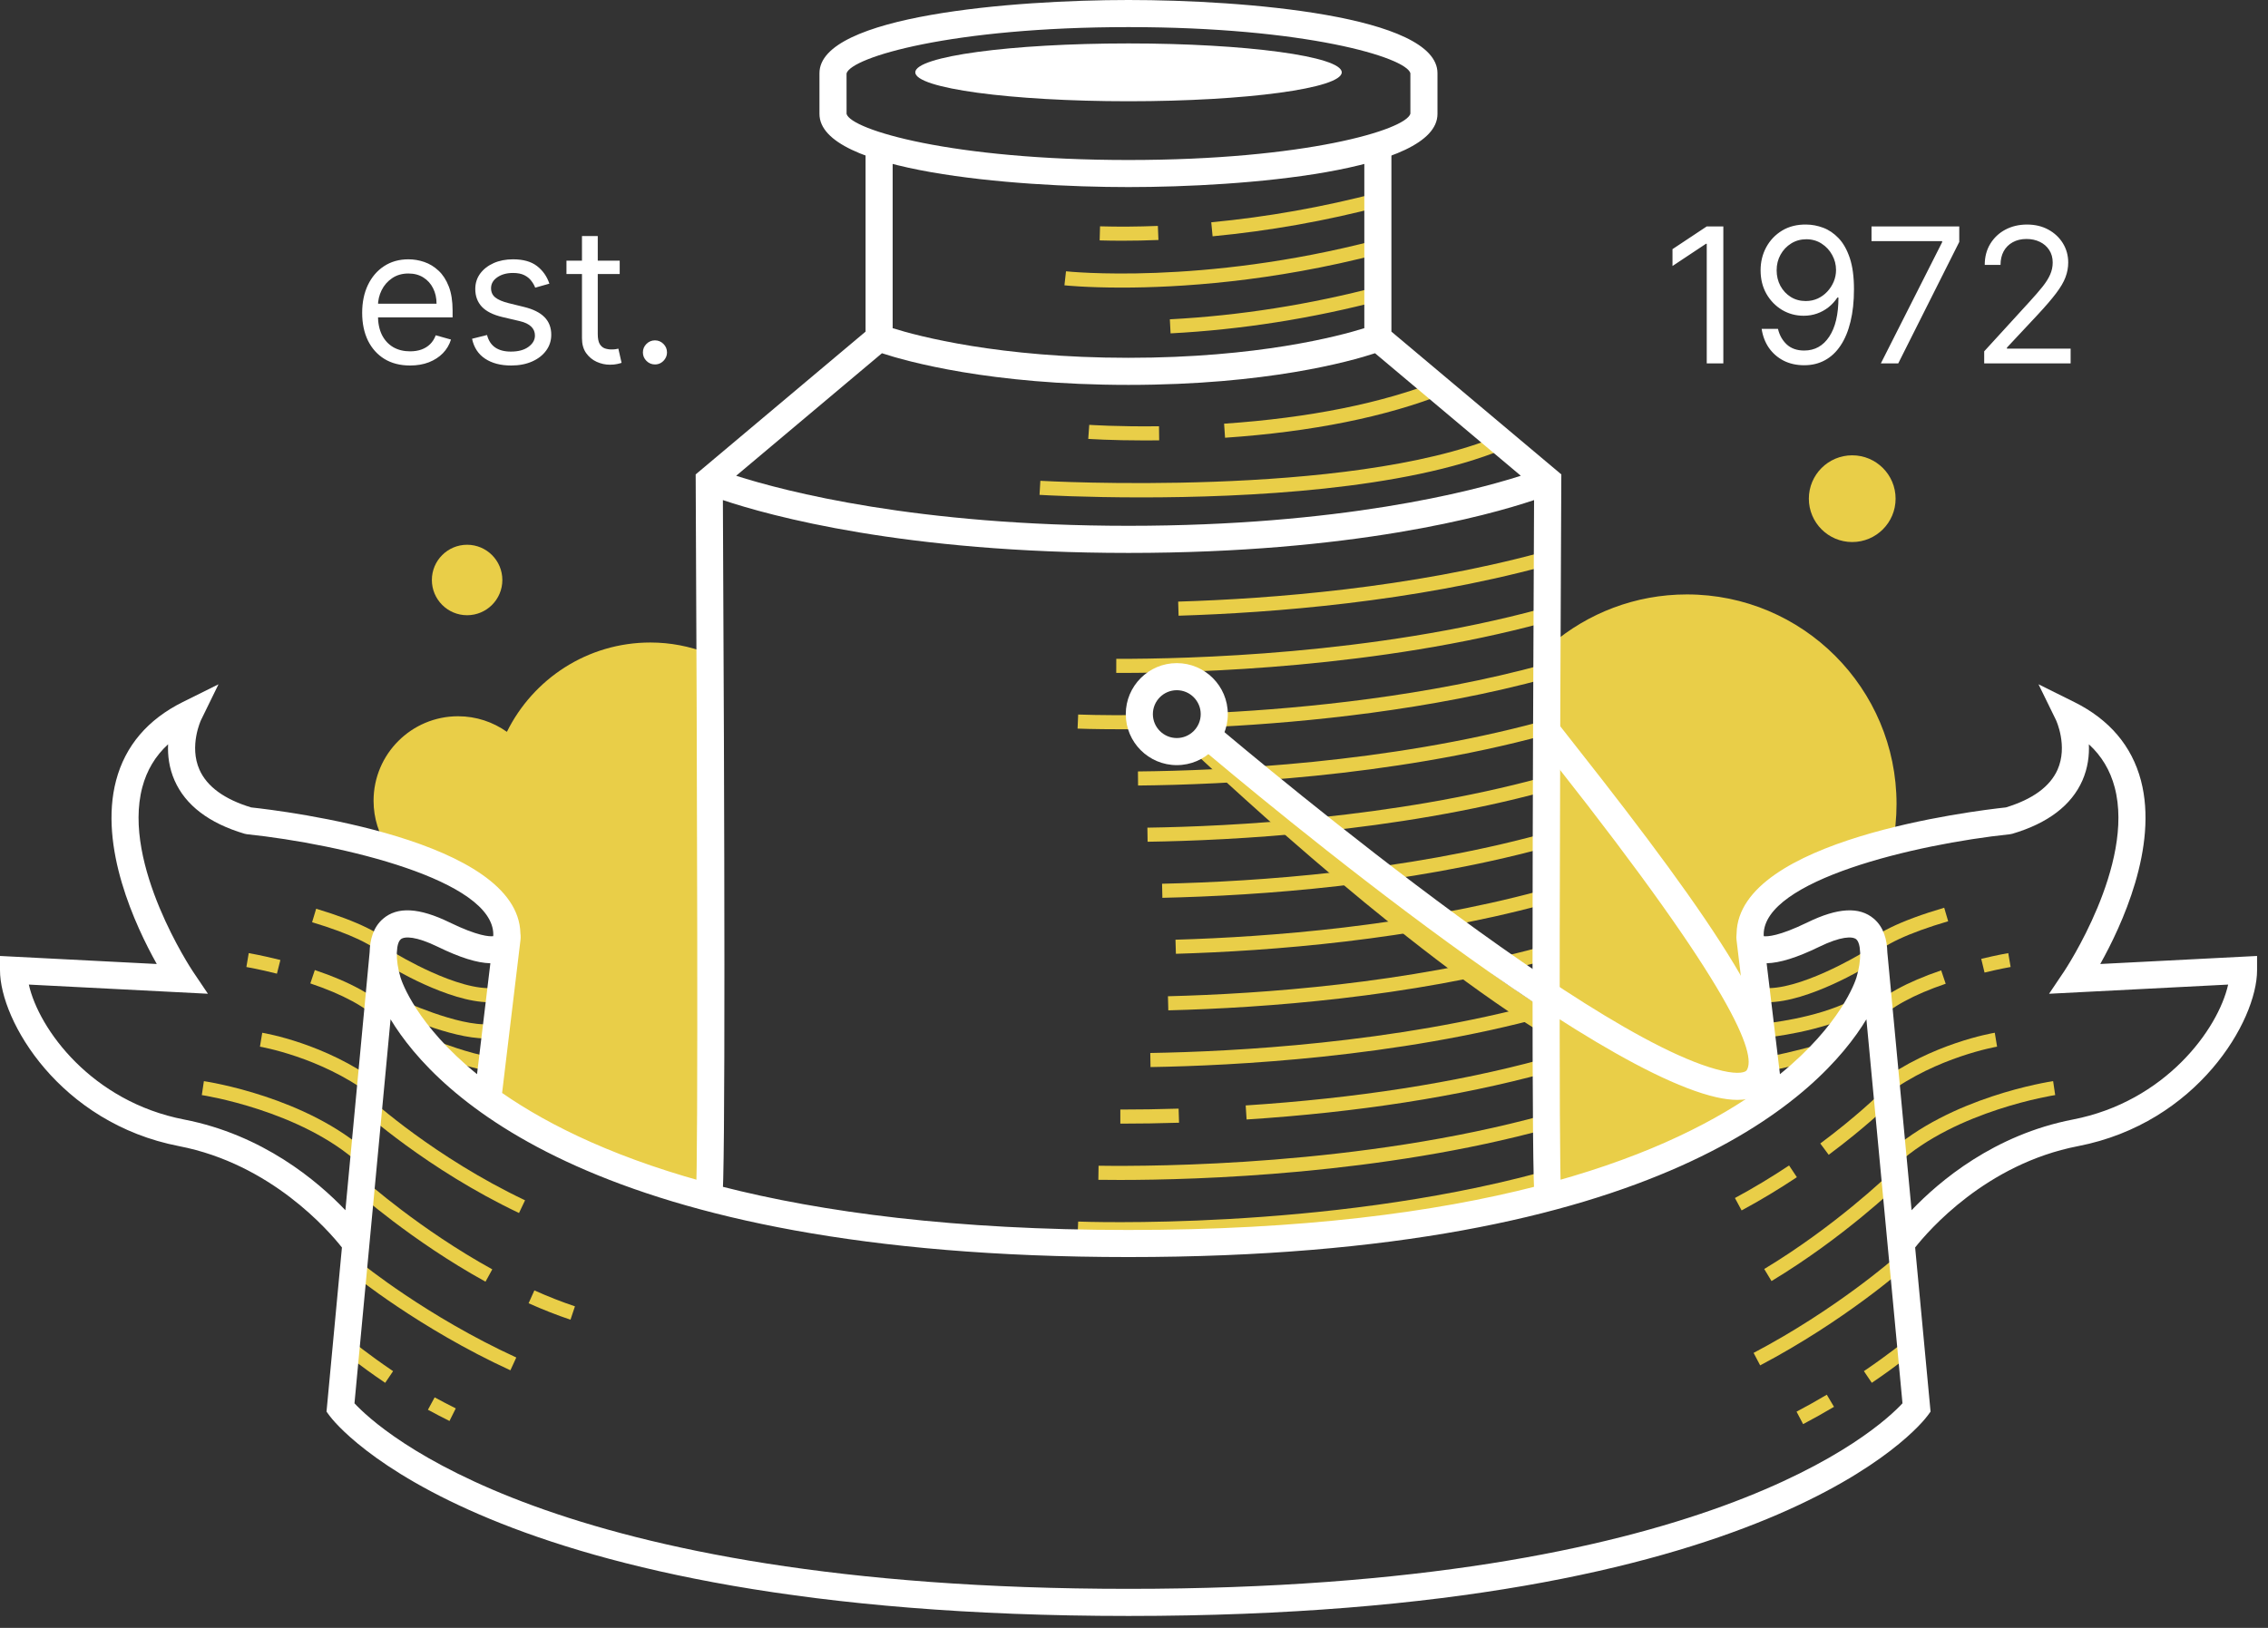
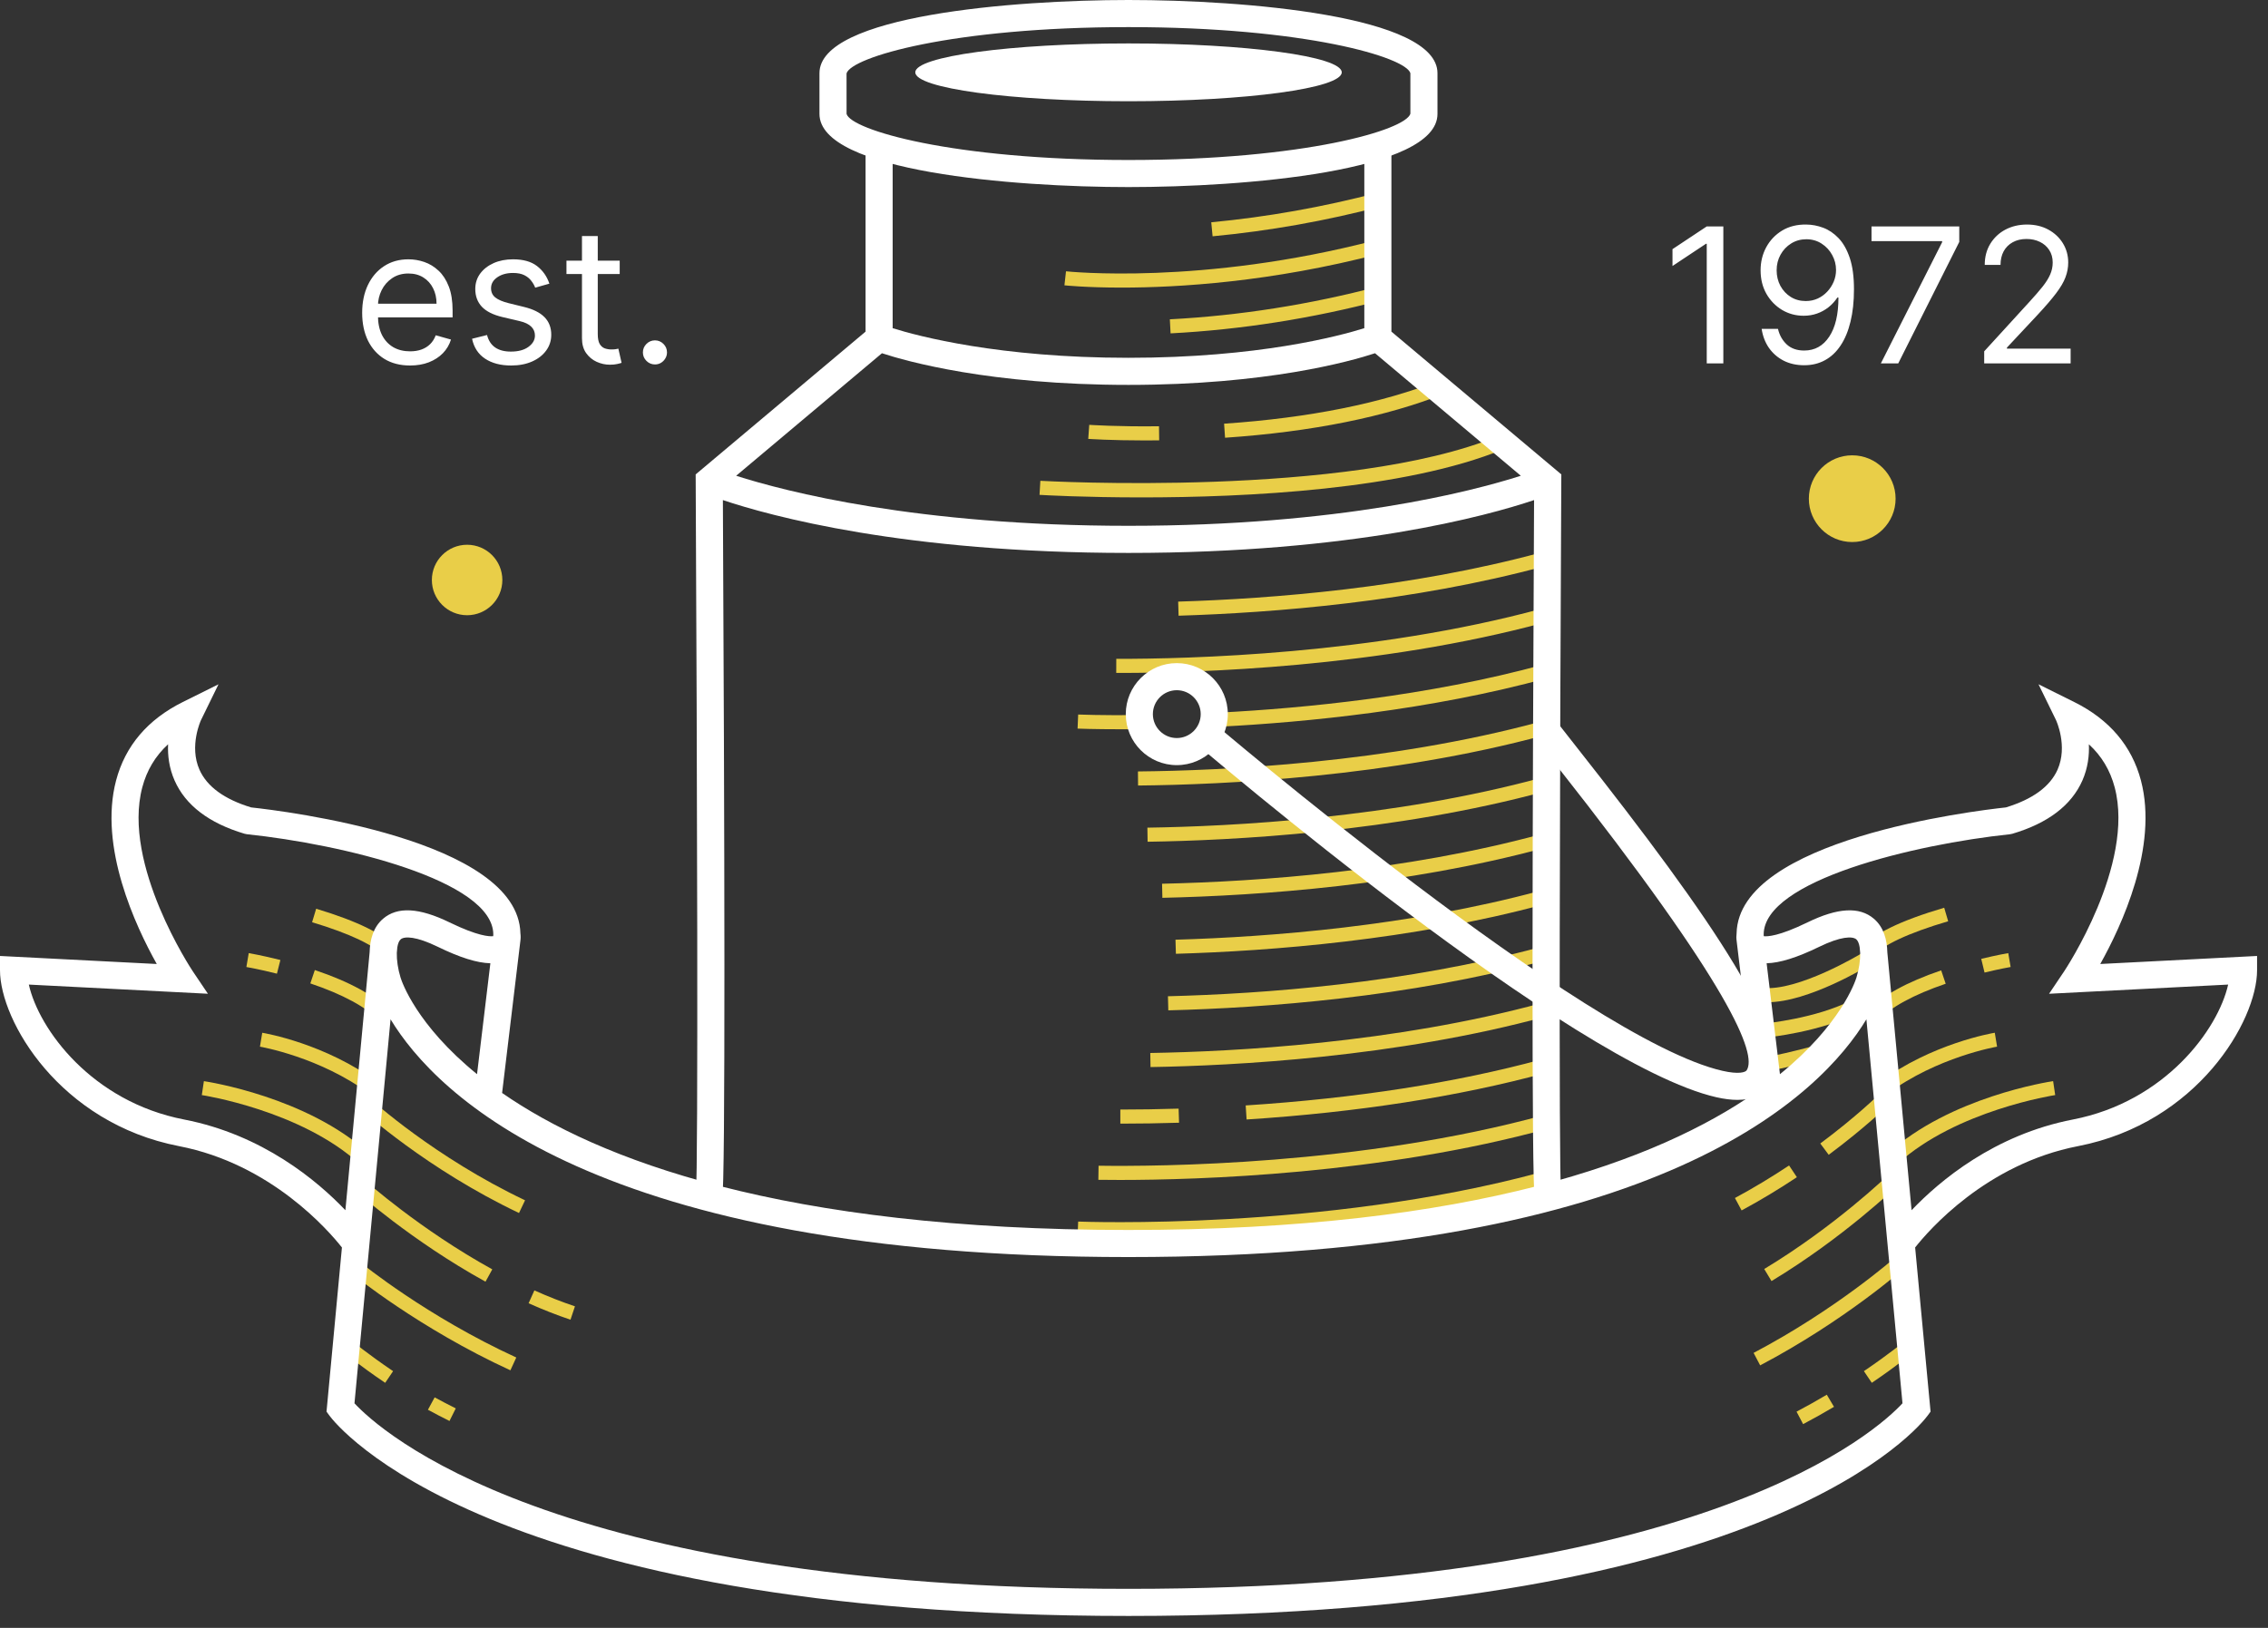
<svg xmlns="http://www.w3.org/2000/svg" width="156" height="112" viewBox="0 0 156 112" fill="none">
  <rect x="0" y="0" width="156" height="112" fill="#333333" stroke="none" />
  <path d="M128.567 66.411L128.06 65.584C128.016 65.61 123.664 68.248 121.204 67.965L121.094 68.929C121.251 68.947 121.411 68.955 121.577 68.955C124.384 68.955 128.388 66.521 128.567 66.411ZM121.516 72.719L121.68 73.674C123.247 73.407 125.917 72.657 126.03 72.624L125.766 71.691C125.739 71.699 123.033 72.46 121.516 72.719ZM121.374 70.415L121.389 71.384C121.648 71.384 125.248 70.98 127.762 69.7L127.322 68.837C124.883 70.079 121.406 70.414 121.374 70.415Z" fill="#E9CE48" />
  <path d="M80.516 22.936L80.465 21.969C85.265 21.717 90.1 20.955 94.835 19.705L95.082 20.642C90.283 21.909 85.382 22.681 80.516 22.936Z" fill="#E9CE48" />
  <path d="M77.152 19.787C74.69 19.787 73.251 19.634 73.215 19.63L73.323 18.666C73.415 18.676 82.64 19.654 94.634 16.525L94.879 17.463C87.432 19.407 81.026 19.787 77.152 19.787Z" fill="#E9CE48" />
-   <path d="M77.201 16.562C76.669 16.562 76.147 16.556 75.637 16.54L75.664 15.571C76.926 15.607 78.266 15.598 79.642 15.543L79.681 16.511C78.838 16.546 78.008 16.562 77.201 16.562Z" fill="#E9CE48" />
  <path d="M83.406 16.258L83.314 15.293C87.163 14.929 91.021 14.243 94.78 13.254L95.026 14.191C91.217 15.194 87.308 15.888 83.406 16.258Z" fill="#E9CE48" />
  <path d="M78.522 34.222C74.59 34.222 71.81 34.066 71.502 34.047L71.559 33.08C71.768 33.091 92.701 34.266 103.042 30.008L103.411 30.904C96.608 33.705 85.666 34.222 78.522 34.222Z" fill="#E9CE48" />
  <path d="M78.772 30.303C76.397 30.303 74.87 30.197 74.853 30.196L74.922 29.229C74.941 29.23 76.848 29.363 79.72 29.327L79.732 30.296C79.399 30.301 79.078 30.303 78.772 30.303Z" fill="#E9CE48" />
  <path d="M84.263 30.117L84.197 29.15C90.08 28.748 95.085 27.74 99.071 26.154L99.43 27.055C95.35 28.678 90.246 29.708 84.263 30.117Z" fill="#E9CE48" />
-   <path d="M105.572 82.481C105.572 82.481 114.954 80.289 121.449 75.536L121.683 72.153C121.538 72.099 121.391 72.047 121.252 71.971C121.252 71.971 118.766 63.892 121.749 61.655C123.653 60.227 127.58 58.901 130.174 58.128C130.354 57.218 130.45 56.278 130.45 55.315C130.45 47.352 123.995 40.897 116.031 40.897C112.474 40.897 109.223 42.191 106.709 44.326V56.123H106.313L105.572 82.481Z" fill="#E9CE48" />
  <path d="M106.212 38.961L105.958 38.025C96.992 40.451 87.457 41.195 81.038 41.391L81.067 42.361C87.539 42.162 97.154 41.411 106.212 38.961ZM106.288 42.816L106.034 41.88C94.418 45.036 81.701 45.339 76.781 45.329L76.778 46.298C76.882 46.298 76.989 46.298 77.098 46.298C82.276 46.298 94.803 45.937 106.288 42.816ZM78.368 50.168L78.358 49.199C75.769 49.226 74.176 49.161 74.16 49.16L74.119 50.129C74.132 50.13 75.244 50.174 77.118 50.174C77.502 50.174 77.921 50.173 78.368 50.168ZM83.919 49.025L83.969 49.993C89.755 49.693 98.353 48.869 106.46 46.646L106.203 45.711C98.181 47.911 89.658 48.727 83.919 49.025ZM78.271 53.076L78.28 54.045C84.147 53.989 95.577 53.465 106.206 50.591L105.952 49.655C95.427 52.502 84.091 53.02 78.271 53.076ZM78.921 56.944L78.936 57.913C84.698 57.828 95.916 57.264 106.305 54.44L106.051 53.504C95.766 56.301 84.639 56.859 78.921 56.944ZM79.93 60.802L79.952 61.771C86.701 61.619 96.73 60.902 106.187 58.349L105.933 57.413C96.571 59.942 86.624 60.652 79.93 60.802ZM105.946 61.285C96.917 63.725 87.317 64.464 80.853 64.653L80.882 65.622C87.397 65.431 97.08 64.686 106.199 62.22L105.946 61.285ZM80.36 69.513C86.999 69.343 96.865 68.615 106.165 66.106L105.913 65.17C96.705 67.654 86.921 68.376 80.335 68.543L80.36 69.513ZM106.082 69.001C95.87 71.782 84.806 72.353 79.12 72.446L79.136 73.415C84.868 73.322 96.023 72.746 106.337 69.936L106.082 69.001ZM77.06 77.307H77.137C78.412 77.307 79.745 77.286 81.099 77.244L81.068 76.275C79.698 76.317 78.356 76.339 77.06 76.338V77.307H77.06ZM85.745 77.022C93.388 76.527 100.297 75.452 106.279 73.828L106.026 72.892C100.105 74.499 93.261 75.563 85.682 76.055L85.745 77.022ZM75.563 80.203L75.548 81.172C75.95 81.177 76.45 81.182 77.04 81.182C82.38 81.182 94.994 80.805 106.499 77.644L106.243 76.708C93.591 80.186 79.565 80.26 75.563 80.203ZM74.16 84.045L74.119 85.013C74.161 85.015 75.207 85.055 76.986 85.055C82.451 85.055 94.824 84.673 106.18 81.606L105.927 80.67C91.022 84.695 74.324 84.051 74.16 84.045Z" fill="#E9CE48" />
-   <path d="M105.814 70.928C95.513 64.48 82.334 51.943 82.203 51.818L83.233 50.738C83.364 50.863 96.433 63.297 106.605 69.663L105.814 70.928Z" fill="#E9CE48" />
  <path d="M129.889 76.018L129.206 75.33C129.191 75.345 127.694 76.821 125.205 78.673L125.783 79.451C128.333 77.554 129.827 76.08 129.889 76.018ZM123.058 80.185C121.83 81.001 120.578 81.755 119.334 82.424L119.793 83.278C121.064 82.595 122.342 81.826 123.595 80.992L123.058 80.185ZM121.349 87.309L121.85 88.139C126.818 85.143 130.501 81.585 130.537 81.55L129.861 80.855C129.827 80.889 126.218 84.373 121.349 87.309ZM130.344 86.522C130.304 86.558 126.306 90.085 120.618 93.08L121.07 93.938C126.86 90.889 130.947 87.283 130.988 87.247L130.344 86.522ZM131.102 92.203C131.091 92.212 129.99 93.126 128.205 94.336L128.748 95.139C130.577 93.899 131.676 92.986 131.722 92.948L131.102 92.203ZM123.572 97.123L124.024 97.981C124.724 97.612 125.44 97.211 126.148 96.791L125.653 95.957C124.957 96.37 124.258 96.762 123.572 97.123Z" fill="#E9CE48" />
-   <path d="M48.706 67.981C48.678 67.988 48.659 67.993 48.659 67.993V44.937C47.439 44.471 46.121 44.205 44.738 44.205C40.404 44.205 36.665 46.713 34.866 50.351C33.917 49.679 32.761 49.279 31.509 49.279C28.298 49.279 25.695 51.882 25.695 55.093C25.695 56.301 26.064 57.421 26.694 58.351C29.704 58.991 34.093 60.543 34.738 64.206L33.122 75.671L48.784 82.196L48.706 67.981Z" fill="#E9CE48" />
  <path d="M141.22 74.383C140.932 74.426 134.127 75.475 129.872 79.352L130.525 80.069C134.559 76.393 141.296 75.352 141.363 75.343L141.22 74.383ZM137.207 71.054C137.031 71.083 132.852 71.798 129.257 74.474L129.835 75.251C133.237 72.721 137.325 72.018 137.365 72.011L137.207 71.054ZM138.297 66.53L138.134 65.575C138.104 65.579 137.363 65.707 136.275 65.97L136.503 66.913C137.557 66.657 138.29 66.531 138.297 66.53ZM133.52 66.763C131.144 67.57 129.437 68.514 128.446 69.568L129.153 70.232C130.021 69.308 131.64 68.426 133.831 67.682L133.52 66.763ZM134.001 63.383L133.728 62.453C130.706 63.343 128.81 64.269 128.09 65.204L128.859 65.795C129.433 65.047 131.26 64.19 134.001 63.383Z" fill="#E9CE48" />
  <path d="M107.393 32.639L95.706 22.816V10.385H93.842V22.579C92.096 23.126 86.523 24.617 77.621 24.617C68.719 24.617 63.146 23.126 61.4 22.579V10.385H59.536V22.816L47.85 32.639L47.852 33.077C47.949 52.012 48.034 80.677 47.868 82.037L48.783 82.2L49.671 82.484C49.909 81.739 49.833 56.248 49.722 34.406C52.956 35.491 62.196 38.042 77.62 38.042C93.045 38.042 102.285 35.492 105.518 34.406C105.408 56.248 105.331 81.739 105.57 82.484L106.718 82.117L107.374 82.037C107.208 80.677 107.292 52.012 107.39 33.077L107.393 32.639ZM50.635 32.733L60.663 24.303C62.352 24.858 68.102 26.481 77.621 26.481C87.14 26.481 92.89 24.858 94.579 24.303L104.607 32.733C101.24 33.81 92.181 36.176 77.621 36.176C63.061 36.177 54.002 33.81 50.635 32.733Z" fill="white" />
  <path d="M77.62 12.871C69.726 12.871 56.365 11.811 56.365 7.837V5.034C56.365 1.061 69.726 0 77.62 0C85.514 0 98.874 1.06 98.874 5.034V7.837C98.875 11.811 85.514 12.871 77.62 12.871ZM77.62 1.865C65.473 1.865 58.539 3.939 58.228 5.051L58.23 7.838C58.539 8.934 65.474 11.008 77.62 11.008C89.766 11.008 96.7 8.934 97.011 7.822L97.01 5.035C96.7 3.939 89.767 1.865 77.62 1.865Z" fill="white" />
  <path d="M77.622 6.966C85.722 6.966 92.289 6.075 92.289 4.977C92.289 3.879 85.722 2.988 77.622 2.988C69.522 2.988 62.955 3.879 62.955 4.977C62.955 6.075 69.522 6.966 77.622 6.966Z" fill="white" />
  <path d="M119.503 75.673C119.072 75.673 118.59 75.612 118.058 75.491C108.128 73.229 83.049 51.838 81.986 50.928L83.199 49.512C83.456 49.731 108.989 71.512 118.473 73.673C119.609 73.933 120.058 73.77 120.144 73.635C120.845 72.524 119.146 67.984 107.059 52.658C106.46 51.899 105.96 51.263 105.594 50.789L107.072 49.652C107.434 50.122 107.93 50.752 108.524 51.504C117.791 63.256 123.581 71.685 121.72 74.631C121.281 75.325 120.539 75.673 119.503 75.673Z" fill="white" />
  <path d="M80.943 52.642C79.008 52.642 77.434 51.068 77.434 49.133C77.434 47.197 79.008 45.623 80.943 45.623C82.878 45.623 84.453 47.197 84.453 49.133C84.453 51.068 82.879 52.642 80.943 52.642ZM80.943 47.487C80.036 47.487 79.298 48.226 79.298 49.133C79.298 50.04 80.036 50.778 80.943 50.778C81.851 50.778 82.589 50.04 82.589 49.133C82.589 48.226 81.851 47.487 80.943 47.487Z" fill="white" />
  <path d="M24.891 76.38C24.935 76.42 29.344 80.435 35.699 83.456L36.115 82.581C29.899 79.625 25.59 75.705 25.547 75.666L24.891 76.38ZM33.861 87.332C28.881 84.587 25.142 81.246 25.105 81.212L24.458 81.933C24.496 81.967 28.312 85.38 33.395 88.181L33.861 87.332ZM36.756 88.781L36.359 89.665C37.337 90.103 38.306 90.484 39.24 90.796L39.547 89.877C38.644 89.574 37.705 89.206 36.756 88.781ZM24.228 87.644C24.273 87.681 28.832 91.399 35.107 94.278L35.512 93.397C29.356 90.573 24.887 86.93 24.842 86.894L24.228 87.644ZM23.52 92.949C23.566 92.987 24.665 93.9 26.494 95.14L27.038 94.337C25.252 93.127 24.152 92.213 24.14 92.204L23.52 92.949ZM29.434 96.993C29.907 97.25 30.402 97.509 30.917 97.765L31.349 96.898C30.845 96.646 30.36 96.392 29.896 96.141L29.434 96.993Z" fill="#E9CE48" />
  <path d="M13.881 75.343C13.949 75.353 20.68 76.389 24.72 80.069L25.372 79.352C21.117 75.475 14.311 74.427 14.024 74.384L13.881 75.343ZM17.88 72.012C17.92 72.019 22.008 72.721 25.409 75.252L25.987 74.474C22.392 71.798 18.214 71.084 18.038 71.055L17.88 72.012ZM19.286 66.049C18.029 65.732 17.146 65.582 17.109 65.575L16.947 66.531C16.956 66.532 17.831 66.683 19.048 66.989L19.286 66.049ZM21.346 67.66C23.572 68.409 25.212 69.299 26.091 70.232L26.797 69.568C25.796 68.503 24.066 67.552 21.655 66.74L21.346 67.66ZM26.385 65.795L27.154 65.204C26.454 64.294 24.634 63.392 21.747 62.522L21.467 63.45C24.081 64.237 25.827 65.07 26.385 65.795Z" fill="#E9CE48" />
-   <path d="M34.147 68.929L34.037 67.965C31.559 68.248 27.225 65.61 27.181 65.584L26.674 66.411C26.852 66.521 30.856 68.955 33.664 68.955C33.83 68.955 33.992 68.947 34.147 68.929ZM27.497 68.762L27.085 69.64C27.25 69.717 30.962 71.444 33.404 71.444C33.528 71.444 33.649 71.439 33.767 71.43L33.689 70.463C31.527 70.638 27.538 68.781 27.497 68.762ZM29.903 72.61C29.987 72.643 31.973 73.403 33.562 73.674L33.725 72.719C32.232 72.464 30.271 71.713 30.251 71.705L29.903 72.61Z" fill="#E9CE48" />
  <path d="M144.462 66.324C145.926 63.709 148.466 58.266 147.26 53.696C146.631 51.316 145.087 49.501 142.671 48.3L140.215 47.08L141.419 49.544C141.425 49.558 142.25 51.325 141.523 52.958C141.005 54.119 139.81 54.991 137.97 55.551C135.703 55.795 119.586 57.76 119.448 64.217C119.426 64.379 119.426 64.56 119.453 64.748L120.708 75.197C114.107 79.773 101.485 84.623 77.622 84.623C53.759 84.623 41.138 79.773 34.536 75.197L35.791 64.748C35.818 64.56 35.818 64.379 35.795 64.217C35.658 57.761 19.541 55.795 17.274 55.551C15.434 54.991 14.238 54.12 13.721 52.958C12.994 51.325 13.819 49.558 13.825 49.544L15.029 47.08L12.573 48.3C10.158 49.501 8.614 51.316 7.985 53.696C6.778 58.266 9.318 63.709 10.783 66.324L0 65.771V66.753C0 70.24 4.114 77.267 12.312 78.855C18.65 80.082 22.615 84.681 23.519 85.828L22.459 97.122L22.67 97.409C23.086 97.971 33.35 111.179 77.624 111.179C121.897 111.179 132.162 97.971 132.578 97.409L132.79 97.122L131.729 85.828C132.633 84.681 136.598 80.082 142.936 78.855C151.134 77.267 155.248 70.241 155.248 66.753V65.771L144.462 66.324ZM12.664 77.024C6.311 75.794 2.673 70.816 1.983 67.74L14.301 68.371L13.26 66.825C13.211 66.752 8.38 59.485 9.787 54.169C10.098 52.994 10.684 52.013 11.562 51.207C11.528 51.967 11.627 52.831 12.007 53.694C12.758 55.404 14.379 56.638 16.823 57.363L16.99 57.396C23.54 58.084 33.931 60.568 33.931 64.299L33.924 64.392L33.928 64.409C33.678 64.442 32.879 64.415 30.92 63.461C28.833 62.445 27.339 62.362 26.349 63.21C25.663 63.796 25.444 64.673 25.424 65.517L23.757 83.264C21.831 81.242 18.069 78.071 12.664 77.024ZM33.729 66.273L32.812 73.904C28.637 70.508 27.64 67.547 27.551 67.256C27.366 66.655 27.282 66.047 27.294 65.557L27.33 65.168C27.372 64.919 27.447 64.724 27.562 64.626C27.826 64.403 28.629 64.418 30.104 65.136C31.632 65.882 32.82 66.254 33.729 66.273ZM77.621 109.314C37.837 109.314 26.046 98.346 24.382 96.548L26.864 70.128C29.963 75.254 40.94 86.487 77.621 86.487C114.302 86.487 125.278 75.254 128.377 70.128L130.859 96.548C129.198 98.346 117.406 109.314 77.621 109.314ZM121.514 66.273C122.422 66.253 123.61 65.882 125.139 65.137C126.614 64.419 127.418 64.403 127.681 64.627C127.796 64.725 127.871 64.921 127.912 65.169L127.949 65.558C127.961 66.047 127.877 66.655 127.692 67.257C127.603 67.547 126.605 70.508 122.43 73.905L121.514 66.273ZM142.578 77.024C137.173 78.071 133.411 81.242 131.484 83.264L129.817 65.518C129.798 64.673 129.578 63.797 128.892 63.211C127.902 62.363 126.408 62.445 124.321 63.462C122.363 64.416 121.564 64.443 121.313 64.41L121.317 64.392L121.311 64.3C121.311 60.568 131.701 58.085 138.251 57.397L138.418 57.363C140.862 56.639 142.482 55.405 143.235 53.695C143.614 52.831 143.713 51.967 143.679 51.207C144.557 52.013 145.143 52.994 145.455 54.17C146.862 59.485 142.031 66.752 141.981 66.825L140.941 68.372L153.259 67.74C152.57 70.816 148.932 75.794 142.578 77.024Z" fill="white" />
  <path d="M130.385 34.309C130.385 35.957 129.049 37.293 127.401 37.293C125.754 37.293 124.418 35.957 124.418 34.309C124.418 32.662 125.754 31.326 127.401 31.326C129.049 31.326 130.385 32.662 130.385 34.309Z" fill="#E9CE48" />
  <path d="M34.553 39.904C34.553 41.243 33.468 42.328 32.129 42.328C30.79 42.328 29.705 41.243 29.705 39.904C29.705 38.566 30.79 37.48 32.129 37.48C33.468 37.48 34.553 38.566 34.553 39.904Z" fill="#E9CE48" />
  <path d="M28.205 25.147C27.524 25.147 26.936 24.997 26.443 24.696C25.952 24.393 25.573 23.969 25.306 23.427C25.043 22.881 24.911 22.246 24.911 21.522C24.911 20.798 25.043 20.16 25.306 19.608C25.573 19.053 25.944 18.62 26.42 18.31C26.898 17.997 27.456 17.841 28.094 17.841C28.462 17.841 28.826 17.902 29.185 18.025C29.544 18.148 29.87 18.347 30.165 18.623C30.459 18.896 30.694 19.258 30.869 19.709C31.044 20.16 31.131 20.715 31.131 21.375V21.835H25.683V20.896H30.027C30.027 20.497 29.947 20.142 29.788 19.829C29.631 19.516 29.407 19.269 29.116 19.088C28.827 18.907 28.487 18.817 28.094 18.817C27.662 18.817 27.288 18.924 26.972 19.139C26.659 19.35 26.418 19.626 26.249 19.967C26.081 20.307 25.996 20.672 25.996 21.062V21.687C25.996 22.221 26.088 22.674 26.272 23.045C26.459 23.413 26.719 23.693 27.05 23.887C27.381 24.077 27.766 24.172 28.205 24.172C28.49 24.172 28.748 24.132 28.978 24.052C29.211 23.969 29.412 23.847 29.58 23.684C29.749 23.518 29.88 23.313 29.971 23.068L31.02 23.362C30.91 23.718 30.724 24.031 30.464 24.301C30.203 24.567 29.881 24.776 29.498 24.926C29.114 25.074 28.683 25.147 28.205 25.147ZM37.788 19.516L36.813 19.792C36.752 19.629 36.661 19.471 36.541 19.318C36.425 19.162 36.266 19.033 36.063 18.931C35.861 18.83 35.601 18.78 35.285 18.78C34.853 18.78 34.493 18.879 34.204 19.079C33.919 19.275 33.776 19.525 33.776 19.829C33.776 20.099 33.875 20.312 34.071 20.468C34.267 20.625 34.574 20.755 34.991 20.859L36.04 21.117C36.672 21.27 37.143 21.505 37.453 21.821C37.762 22.134 37.917 22.537 37.917 23.031C37.917 23.436 37.801 23.798 37.568 24.117C37.337 24.436 37.015 24.687 36.601 24.871C36.187 25.055 35.706 25.147 35.157 25.147C34.436 25.147 33.839 24.991 33.367 24.678C32.895 24.365 32.596 23.908 32.47 23.307L33.5 23.049C33.599 23.43 33.784 23.715 34.057 23.905C34.333 24.095 34.694 24.19 35.138 24.19C35.644 24.19 36.046 24.083 36.344 23.868C36.644 23.65 36.795 23.39 36.795 23.086C36.795 22.841 36.709 22.635 36.537 22.47C36.365 22.301 36.101 22.175 35.746 22.092L34.568 21.816C33.921 21.663 33.445 21.425 33.142 21.103C32.841 20.778 32.691 20.372 32.691 19.884C32.691 19.485 32.803 19.132 33.026 18.826C33.253 18.519 33.562 18.278 33.951 18.103C34.344 17.928 34.789 17.841 35.285 17.841C35.985 17.841 36.534 17.994 36.933 18.301C37.334 18.608 37.62 19.013 37.788 19.516ZM42.625 17.933V18.853H38.963V17.933H42.625ZM40.03 16.24H41.116V22.976C41.116 23.282 41.16 23.512 41.249 23.666C41.341 23.816 41.458 23.917 41.599 23.969C41.743 24.018 41.895 24.043 42.054 24.043C42.174 24.043 42.272 24.037 42.349 24.025C42.426 24.009 42.487 23.997 42.533 23.988L42.754 24.963C42.68 24.991 42.578 25.018 42.446 25.046C42.314 25.077 42.147 25.092 41.944 25.092C41.637 25.092 41.337 25.026 41.042 24.894C40.751 24.762 40.509 24.561 40.315 24.291C40.125 24.022 40.03 23.681 40.03 23.27V16.24ZM45.05 25.074C44.823 25.074 44.628 24.992 44.465 24.83C44.303 24.667 44.221 24.472 44.221 24.245C44.221 24.018 44.303 23.824 44.465 23.661C44.628 23.499 44.823 23.417 45.05 23.417C45.277 23.417 45.471 23.499 45.634 23.661C45.797 23.824 45.878 24.018 45.878 24.245C45.878 24.396 45.84 24.534 45.763 24.66C45.689 24.785 45.59 24.887 45.464 24.963C45.341 25.037 45.203 25.074 45.05 25.074Z" fill="white" />
  <path d="M118.536 15.578V25H117.395V16.774H117.34L115.039 18.301V17.142L117.395 15.578H118.536ZM124.246 15.449C124.632 15.452 125.019 15.525 125.405 15.669C125.792 15.814 126.144 16.053 126.463 16.387C126.782 16.718 127.038 17.171 127.232 17.744C127.425 18.318 127.522 19.037 127.522 19.902C127.522 20.74 127.442 21.483 127.282 22.134C127.126 22.781 126.899 23.327 126.601 23.772C126.307 24.216 125.948 24.554 125.525 24.784C125.105 25.014 124.629 25.129 124.098 25.129C123.571 25.129 123.1 25.024 122.686 24.816C122.275 24.604 121.938 24.311 121.674 23.937C121.413 23.56 121.246 23.123 121.172 22.626H122.295C122.396 23.058 122.597 23.416 122.898 23.698C123.201 23.977 123.602 24.117 124.098 24.117C124.825 24.117 125.399 23.799 125.819 23.164C126.242 22.529 126.454 21.632 126.454 20.473H126.38C126.209 20.73 126.005 20.953 125.769 21.14C125.532 21.327 125.27 21.471 124.982 21.572C124.694 21.674 124.387 21.724 124.062 21.724C123.522 21.724 123.026 21.591 122.576 21.324C122.128 21.054 121.769 20.684 121.499 20.215C121.232 19.743 121.099 19.203 121.099 18.596C121.099 18.019 121.228 17.491 121.485 17.013C121.746 16.531 122.111 16.148 122.58 15.863C123.053 15.578 123.608 15.439 124.246 15.449ZM124.246 16.461C123.859 16.461 123.511 16.557 123.201 16.751C122.895 16.941 122.651 17.198 122.47 17.524C122.292 17.846 122.203 18.203 122.203 18.596C122.203 18.988 122.289 19.346 122.461 19.668C122.635 19.987 122.873 20.241 123.174 20.431C123.477 20.619 123.822 20.712 124.209 20.712C124.5 20.712 124.772 20.655 125.023 20.542C125.275 20.425 125.494 20.267 125.681 20.068C125.871 19.865 126.02 19.637 126.127 19.382C126.235 19.125 126.288 18.856 126.288 18.577C126.288 18.209 126.2 17.864 126.022 17.542C125.847 17.22 125.604 16.959 125.295 16.76C124.988 16.561 124.638 16.461 124.246 16.461ZM129.372 25L133.587 16.663V16.59H128.728V15.578H134.764V16.645L130.568 25H129.372ZM136.479 25V24.172L139.59 20.767C139.955 20.369 140.255 20.022 140.491 19.727C140.727 19.43 140.902 19.151 141.016 18.89C141.132 18.626 141.191 18.35 141.191 18.062C141.191 17.731 141.111 17.444 140.951 17.202C140.795 16.959 140.58 16.772 140.307 16.64C140.034 16.508 139.728 16.442 139.387 16.442C139.025 16.442 138.709 16.518 138.439 16.668C138.172 16.815 137.965 17.022 137.818 17.289C137.674 17.556 137.602 17.869 137.602 18.227H136.516C136.516 17.675 136.643 17.191 136.898 16.774C137.153 16.357 137.499 16.031 137.938 15.798C138.38 15.565 138.875 15.449 139.424 15.449C139.976 15.449 140.465 15.565 140.892 15.798C141.318 16.031 141.652 16.346 141.895 16.741C142.137 17.137 142.258 17.577 142.258 18.062C142.258 18.409 142.195 18.747 142.069 19.079C141.947 19.407 141.732 19.773 141.425 20.178C141.122 20.58 140.7 21.071 140.16 21.651L138.044 23.914V23.988H142.424V25H136.479Z" fill="white" />
</svg>